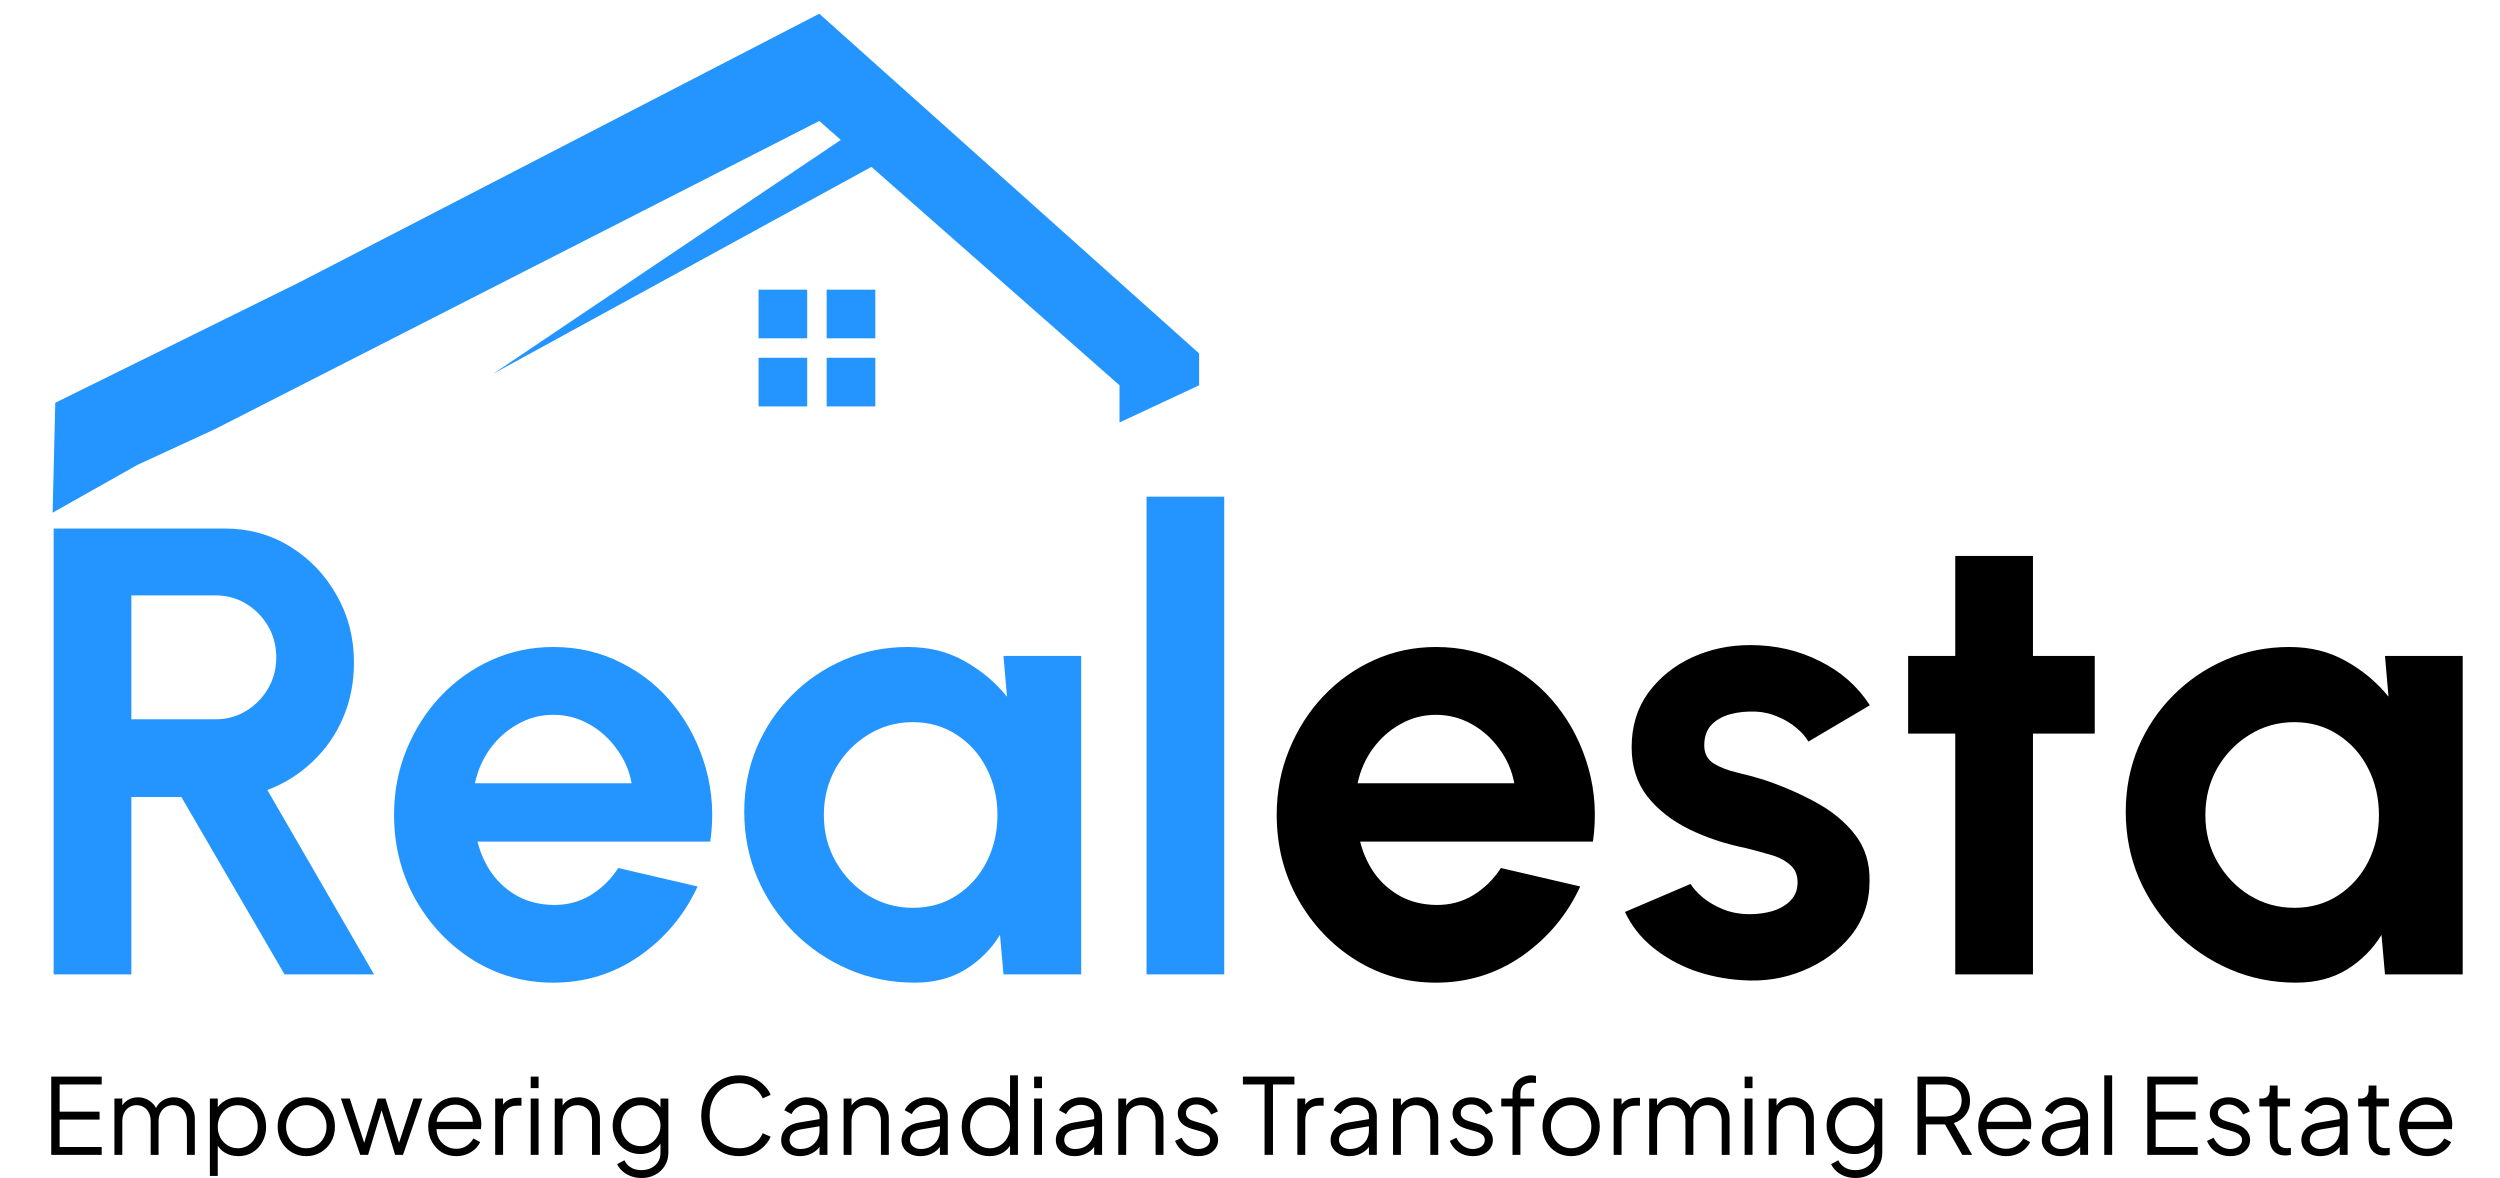
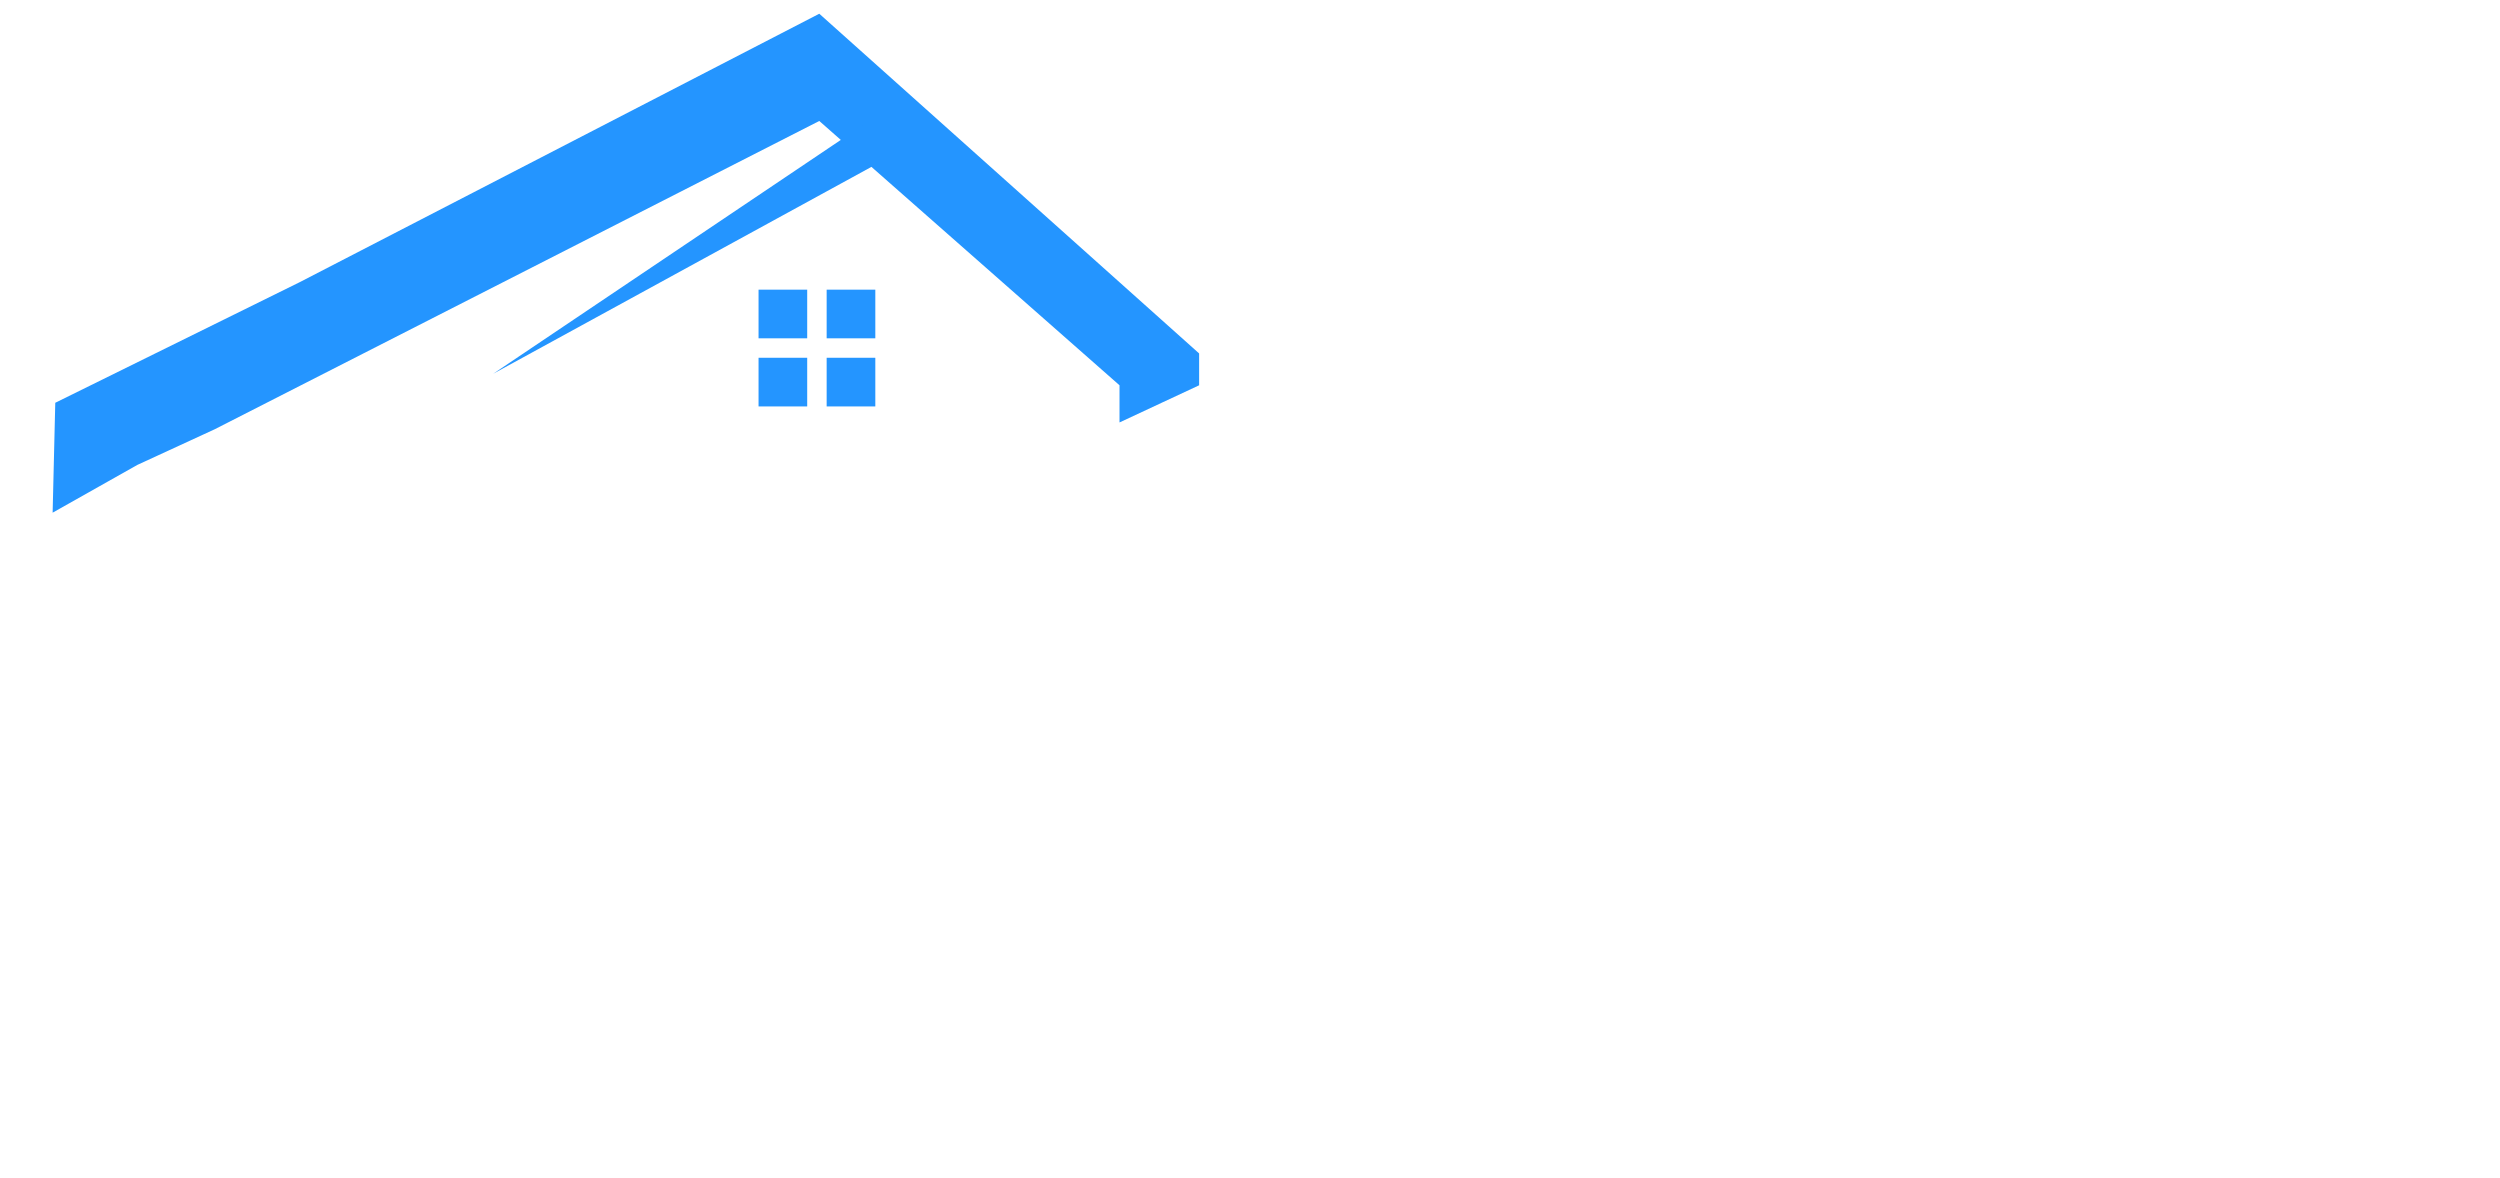
<svg xmlns="http://www.w3.org/2000/svg" width="157" height="74" viewBox="0 0 157 74" fill="none">
  <path d="M51.451 7.597L13.477 26.961L8.626 29.196L3.305 32.196L3.471 25.295L18.799 17.732L51.451 0.862L75.305 22.196V24.196L70.305 26.529V24.196L51.451 7.597Z" fill="#2495FF" />
-   <path d="M3.218 72.527V67.609H6.386V68.105H3.746V69.814H6.254V70.309H3.746V72.032H6.386V72.527H3.218ZM7.186 72.527V68.989H7.681V69.662L7.602 69.563C7.699 69.356 7.842 69.196 8.031 69.081C8.225 68.967 8.436 68.91 8.665 68.91C8.937 68.91 9.184 68.987 9.404 69.141C9.624 69.295 9.78 69.495 9.872 69.741L9.734 69.748C9.822 69.475 9.974 69.268 10.189 69.128C10.409 68.982 10.651 68.91 10.915 68.91C11.153 68.91 11.37 68.967 11.569 69.081C11.771 69.196 11.931 69.354 12.05 69.557C12.174 69.755 12.235 69.979 12.235 70.23V72.527H11.74V70.421C11.74 70.206 11.7 70.023 11.621 69.873C11.546 69.724 11.443 69.609 11.311 69.53C11.179 69.447 11.027 69.405 10.856 69.405C10.688 69.405 10.537 69.447 10.4 69.53C10.264 69.609 10.156 69.726 10.077 69.88C9.998 70.03 9.958 70.21 9.958 70.421V72.527H9.463V70.421C9.463 70.206 9.424 70.023 9.344 69.873C9.27 69.724 9.166 69.609 9.034 69.53C8.902 69.447 8.75 69.405 8.579 69.405C8.407 69.405 8.253 69.447 8.117 69.53C7.985 69.609 7.879 69.726 7.8 69.88C7.721 70.03 7.681 70.21 7.681 70.421V72.527H7.186ZM13.18 73.847V68.989H13.675V69.781L13.596 69.642C13.737 69.418 13.924 69.24 14.157 69.108C14.395 68.976 14.665 68.91 14.969 68.91C15.303 68.91 15.6 68.991 15.86 69.154C16.124 69.312 16.331 69.53 16.48 69.807C16.634 70.085 16.711 70.401 16.711 70.758C16.711 71.11 16.634 71.427 16.48 71.708C16.331 71.985 16.124 72.205 15.86 72.368C15.6 72.527 15.303 72.606 14.969 72.606C14.665 72.606 14.39 72.538 14.144 72.401C13.902 72.26 13.719 72.062 13.596 71.807L13.675 71.735V73.847H13.18ZM14.943 72.111C15.18 72.111 15.391 72.051 15.576 71.933C15.765 71.814 15.913 71.653 16.018 71.451C16.128 71.244 16.183 71.013 16.183 70.758C16.183 70.498 16.128 70.267 16.018 70.065C15.913 69.862 15.765 69.702 15.576 69.583C15.391 69.464 15.18 69.405 14.943 69.405C14.705 69.405 14.489 69.464 14.296 69.583C14.107 69.702 13.955 69.865 13.84 70.071C13.73 70.274 13.675 70.503 13.675 70.758C13.675 71.013 13.73 71.244 13.84 71.451C13.955 71.653 14.107 71.814 14.296 71.933C14.489 72.051 14.705 72.111 14.943 72.111ZM19.239 72.606C18.905 72.606 18.601 72.527 18.328 72.368C18.055 72.205 17.838 71.985 17.675 71.708C17.516 71.427 17.437 71.108 17.437 70.751C17.437 70.399 17.516 70.085 17.675 69.807C17.833 69.53 18.047 69.312 18.315 69.154C18.588 68.991 18.896 68.91 19.239 68.91C19.582 68.91 19.888 68.989 20.156 69.147C20.429 69.306 20.643 69.524 20.797 69.801C20.955 70.078 21.034 70.395 21.034 70.751C21.034 71.112 20.953 71.433 20.79 71.715C20.627 71.992 20.409 72.21 20.137 72.368C19.868 72.527 19.569 72.606 19.239 72.606ZM19.239 72.111C19.477 72.111 19.69 72.051 19.879 71.933C20.073 71.814 20.225 71.651 20.335 71.444C20.449 71.237 20.506 71.006 20.506 70.751C20.506 70.496 20.449 70.267 20.335 70.065C20.225 69.862 20.073 69.702 19.879 69.583C19.69 69.464 19.477 69.405 19.239 69.405C19.001 69.405 18.786 69.464 18.592 69.583C18.403 69.702 18.251 69.862 18.137 70.065C18.022 70.267 17.965 70.496 17.965 70.751C17.965 71.006 18.022 71.237 18.137 71.444C18.251 71.651 18.403 71.814 18.592 71.933C18.786 72.051 19.001 72.111 19.239 72.111ZM22.622 72.527L21.407 68.989H21.968L22.971 72.084H22.773L23.717 68.989H24.212L25.156 72.084H24.958L25.968 68.989H26.522L25.308 72.527H24.813L23.895 69.497H24.034L23.117 72.527H22.622ZM28.648 72.606C28.318 72.606 28.019 72.527 27.75 72.368C27.486 72.205 27.277 71.983 27.123 71.702C26.97 71.42 26.892 71.101 26.892 70.745C26.892 70.388 26.967 70.074 27.117 69.801C27.267 69.524 27.469 69.306 27.724 69.147C27.984 68.989 28.274 68.91 28.595 68.91C28.851 68.91 29.077 68.958 29.275 69.055C29.477 69.147 29.649 69.275 29.79 69.438C29.931 69.596 30.038 69.777 30.113 69.979C30.188 70.177 30.226 70.382 30.226 70.593C30.226 70.637 30.223 70.687 30.219 70.745C30.215 70.797 30.208 70.852 30.199 70.91H27.209V70.448H29.915L29.678 70.646C29.717 70.404 29.689 70.188 29.592 69.999C29.5 69.805 29.365 69.653 29.189 69.543C29.013 69.429 28.815 69.372 28.595 69.372C28.375 69.372 28.171 69.429 27.982 69.543C27.797 69.658 27.651 69.818 27.546 70.025C27.44 70.228 27.398 70.47 27.421 70.751C27.398 71.033 27.442 71.279 27.552 71.49C27.667 71.697 27.821 71.858 28.015 71.972C28.212 72.087 28.424 72.144 28.648 72.144C28.908 72.144 29.125 72.082 29.302 71.959C29.477 71.836 29.62 71.682 29.73 71.497L30.153 71.721C30.082 71.88 29.975 72.027 29.829 72.164C29.684 72.296 29.511 72.403 29.308 72.487C29.11 72.566 28.89 72.606 28.648 72.606ZM31.098 72.527V68.989H31.593V69.57L31.527 69.484C31.611 69.317 31.736 69.185 31.903 69.088C32.075 68.991 32.282 68.943 32.524 68.943H32.748V69.438H32.438C32.183 69.438 31.978 69.517 31.824 69.675C31.67 69.834 31.593 70.058 31.593 70.349V72.527H31.098ZM33.328 72.527V68.989H33.823V72.527H33.328ZM33.328 68.336V67.609H33.823V68.336H33.328ZM34.837 72.527V68.989H35.331V69.675L35.219 69.649C35.307 69.42 35.45 69.24 35.648 69.108C35.851 68.976 36.084 68.91 36.348 68.91C36.599 68.91 36.823 68.967 37.021 69.081C37.224 69.196 37.382 69.354 37.496 69.557C37.615 69.755 37.675 69.979 37.675 70.23V72.527H37.179V70.421C37.179 70.206 37.14 70.023 37.061 69.873C36.986 69.724 36.878 69.609 36.737 69.53C36.601 69.447 36.443 69.405 36.262 69.405C36.082 69.405 35.921 69.447 35.78 69.53C35.639 69.609 35.529 69.726 35.45 69.88C35.371 70.03 35.331 70.21 35.331 70.421V72.527H34.837ZM40.296 73.979C40.054 73.979 39.83 73.941 39.623 73.866C39.421 73.792 39.245 73.688 39.095 73.556C38.95 73.429 38.838 73.279 38.758 73.107L39.214 72.863C39.284 73.03 39.41 73.176 39.59 73.299C39.77 73.422 40.002 73.484 40.283 73.484C40.499 73.484 40.697 73.442 40.877 73.358C41.057 73.275 41.203 73.151 41.313 72.989C41.423 72.826 41.478 72.626 41.478 72.388V71.603L41.557 71.675C41.434 71.93 41.251 72.128 41.009 72.269C40.767 72.406 40.503 72.474 40.217 72.474C39.887 72.474 39.59 72.395 39.326 72.236C39.062 72.078 38.853 71.864 38.699 71.596C38.55 71.323 38.475 71.022 38.475 70.692C38.475 70.357 38.55 70.056 38.699 69.788C38.853 69.519 39.06 69.306 39.319 69.147C39.584 68.989 39.883 68.91 40.217 68.91C40.503 68.91 40.763 68.976 40.996 69.108C41.233 69.24 41.42 69.418 41.557 69.642L41.478 69.781V68.989H41.973V72.388C41.973 72.692 41.9 72.962 41.755 73.2C41.614 73.442 41.416 73.631 41.161 73.767C40.91 73.908 40.622 73.979 40.296 73.979ZM40.243 71.979C40.472 71.979 40.679 71.922 40.864 71.807C41.049 71.688 41.196 71.532 41.306 71.339C41.42 71.141 41.478 70.925 41.478 70.692C41.478 70.459 41.42 70.245 41.306 70.052C41.196 69.854 41.049 69.697 40.864 69.583C40.679 69.464 40.472 69.405 40.243 69.405C40.01 69.405 39.799 69.464 39.61 69.583C39.421 69.697 39.271 69.851 39.161 70.045C39.056 70.239 39.003 70.454 39.003 70.692C39.003 70.925 39.056 71.141 39.161 71.339C39.271 71.532 39.419 71.688 39.603 71.807C39.792 71.922 40.006 71.979 40.243 71.979ZM46.428 72.606C46.08 72.606 45.761 72.544 45.471 72.421C45.181 72.293 44.928 72.117 44.712 71.893C44.501 71.664 44.336 71.396 44.217 71.088C44.098 70.78 44.039 70.441 44.039 70.071C44.039 69.702 44.098 69.363 44.217 69.055C44.336 68.747 44.501 68.479 44.712 68.25C44.928 68.021 45.181 67.845 45.471 67.722C45.761 67.594 46.08 67.53 46.428 67.53C46.762 67.53 47.062 67.59 47.325 67.709C47.594 67.827 47.818 67.981 47.999 68.171C48.184 68.355 48.316 68.551 48.395 68.758L47.9 68.976C47.776 68.69 47.587 68.461 47.332 68.289C47.081 68.113 46.78 68.025 46.428 68.025C46.067 68.025 45.746 68.111 45.464 68.283C45.183 68.454 44.963 68.694 44.804 69.002C44.646 69.306 44.567 69.662 44.567 70.071C44.567 70.476 44.646 70.833 44.804 71.141C44.963 71.449 45.183 71.688 45.464 71.86C45.746 72.027 46.067 72.111 46.428 72.111C46.78 72.111 47.081 72.025 47.332 71.853C47.587 71.682 47.776 71.453 47.9 71.167L48.395 71.385C48.316 71.587 48.184 71.783 47.999 71.972C47.818 72.157 47.594 72.309 47.325 72.428C47.062 72.546 46.762 72.606 46.428 72.606ZM50.226 72.606C50.002 72.606 49.801 72.564 49.626 72.48C49.45 72.392 49.311 72.274 49.21 72.124C49.108 71.974 49.058 71.803 49.058 71.609C49.058 71.424 49.097 71.257 49.177 71.108C49.256 70.954 49.379 70.824 49.546 70.718C49.714 70.613 49.927 70.538 50.187 70.494L51.572 70.263V70.712L50.305 70.923C50.05 70.967 49.865 71.048 49.751 71.167C49.641 71.286 49.586 71.427 49.586 71.589C49.586 71.748 49.648 71.882 49.771 71.992C49.898 72.102 50.061 72.157 50.259 72.157C50.501 72.157 50.712 72.106 50.893 72.005C51.073 71.9 51.214 71.759 51.315 71.583C51.416 71.407 51.467 71.211 51.467 70.995V70.098C51.467 69.887 51.39 69.715 51.236 69.583C51.082 69.451 50.882 69.385 50.635 69.385C50.42 69.385 50.23 69.44 50.068 69.55C49.905 69.656 49.784 69.794 49.705 69.966L49.256 69.722C49.322 69.572 49.425 69.436 49.566 69.312C49.711 69.189 49.876 69.092 50.061 69.022C50.246 68.947 50.437 68.91 50.635 68.91C50.895 68.91 51.124 68.96 51.322 69.062C51.524 69.163 51.68 69.304 51.79 69.484C51.905 69.66 51.962 69.865 51.962 70.098V72.527H51.467V71.82L51.539 71.893C51.478 72.025 51.381 72.146 51.249 72.256C51.121 72.362 50.97 72.447 50.794 72.513C50.622 72.575 50.433 72.606 50.226 72.606ZM52.98 72.527V68.989H53.475V69.675L53.363 69.649C53.451 69.42 53.594 69.24 53.792 69.108C53.994 68.976 54.227 68.91 54.492 68.91C54.742 68.91 54.967 68.967 55.165 69.081C55.367 69.196 55.526 69.354 55.64 69.557C55.759 69.755 55.818 69.979 55.818 70.23V72.527H55.323V70.421C55.323 70.206 55.283 70.023 55.204 69.873C55.13 69.724 55.022 69.609 54.881 69.53C54.745 69.447 54.586 69.405 54.406 69.405C54.225 69.405 54.065 69.447 53.924 69.53C53.783 69.609 53.673 69.726 53.594 69.88C53.515 70.03 53.475 70.21 53.475 70.421V72.527H52.98ZM57.786 72.606C57.562 72.606 57.362 72.564 57.186 72.48C57.01 72.392 56.871 72.274 56.77 72.124C56.669 71.974 56.618 71.803 56.618 71.609C56.618 71.424 56.658 71.257 56.737 71.108C56.816 70.954 56.94 70.824 57.107 70.718C57.274 70.613 57.487 70.538 57.747 70.494L59.133 70.263V70.712L57.866 70.923C57.611 70.967 57.426 71.048 57.311 71.167C57.201 71.286 57.146 71.427 57.146 71.589C57.146 71.748 57.208 71.882 57.331 71.992C57.459 72.102 57.621 72.157 57.819 72.157C58.062 72.157 58.273 72.106 58.453 72.005C58.633 71.9 58.774 71.759 58.876 71.583C58.977 71.407 59.027 71.211 59.027 70.995V70.098C59.027 69.887 58.95 69.715 58.796 69.583C58.642 69.451 58.442 69.385 58.196 69.385C57.98 69.385 57.791 69.44 57.628 69.55C57.465 69.656 57.344 69.794 57.265 69.966L56.816 69.722C56.882 69.572 56.986 69.436 57.127 69.312C57.272 69.189 57.437 69.092 57.621 69.022C57.806 68.947 57.998 68.91 58.196 68.91C58.455 68.91 58.684 68.96 58.882 69.062C59.084 69.163 59.241 69.304 59.351 69.484C59.465 69.66 59.522 69.865 59.522 70.098V72.527H59.027V71.82L59.1 71.893C59.038 72.025 58.941 72.146 58.809 72.256C58.682 72.362 58.53 72.447 58.354 72.513C58.182 72.575 57.993 72.606 57.786 72.606ZM62.138 72.606C61.808 72.606 61.511 72.527 61.247 72.368C60.983 72.205 60.774 71.985 60.62 71.708C60.47 71.427 60.395 71.11 60.395 70.758C60.395 70.401 60.47 70.085 60.62 69.807C60.774 69.53 60.98 69.312 61.24 69.154C61.504 68.991 61.803 68.91 62.138 68.91C62.441 68.91 62.712 68.976 62.949 69.108C63.187 69.24 63.374 69.418 63.51 69.642L63.431 69.781V67.53H63.926V72.527H63.431V71.735L63.51 71.807C63.387 72.062 63.202 72.26 62.956 72.401C62.714 72.538 62.441 72.606 62.138 72.606ZM62.164 72.111C62.402 72.111 62.615 72.051 62.804 71.933C62.998 71.814 63.15 71.653 63.26 71.451C63.374 71.244 63.431 71.013 63.431 70.758C63.431 70.503 63.374 70.274 63.26 70.071C63.15 69.865 62.998 69.702 62.804 69.583C62.615 69.464 62.402 69.405 62.164 69.405C61.931 69.405 61.72 69.464 61.53 69.583C61.341 69.702 61.192 69.862 61.082 70.065C60.976 70.267 60.923 70.498 60.923 70.758C60.923 71.013 60.976 71.244 61.082 71.451C61.192 71.653 61.339 71.814 61.524 71.933C61.713 72.051 61.926 72.111 62.164 72.111ZM64.943 72.527V68.989H65.438V72.527H64.943ZM64.943 68.336V67.609H65.438V68.336H64.943ZM67.474 72.606C67.249 72.606 67.049 72.564 66.873 72.48C66.697 72.392 66.559 72.274 66.457 72.124C66.356 71.974 66.306 71.803 66.306 71.609C66.306 71.424 66.345 71.257 66.424 71.108C66.504 70.954 66.627 70.824 66.794 70.718C66.961 70.613 67.175 70.538 67.434 70.494L68.82 70.263V70.712L67.553 70.923C67.298 70.967 67.113 71.048 66.999 71.167C66.889 71.286 66.834 71.427 66.834 71.589C66.834 71.748 66.895 71.882 67.018 71.992C67.146 72.102 67.309 72.157 67.507 72.157C67.749 72.157 67.96 72.106 68.14 72.005C68.321 71.9 68.462 71.759 68.563 71.583C68.664 71.407 68.715 71.211 68.715 70.995V70.098C68.715 69.887 68.638 69.715 68.484 69.583C68.33 69.451 68.129 69.385 67.883 69.385C67.667 69.385 67.478 69.44 67.315 69.55C67.153 69.656 67.032 69.794 66.952 69.966L66.504 69.722C66.57 69.572 66.673 69.436 66.814 69.312C66.959 69.189 67.124 69.092 67.309 69.022C67.494 68.947 67.685 68.91 67.883 68.91C68.143 68.91 68.371 68.96 68.569 69.062C68.772 69.163 68.928 69.304 69.038 69.484C69.152 69.66 69.21 69.865 69.21 70.098V72.527H68.715V71.82L68.787 71.893C68.726 72.025 68.629 72.146 68.497 72.256C68.369 72.362 68.217 72.447 68.041 72.513C67.87 72.575 67.681 72.606 67.474 72.606ZM70.228 72.527V68.989H70.723V69.675L70.611 69.649C70.698 69.42 70.841 69.24 71.04 69.108C71.242 68.976 71.475 68.91 71.739 68.91C71.99 68.91 72.214 68.967 72.412 69.081C72.615 69.196 72.773 69.354 72.888 69.557C73.006 69.755 73.066 69.979 73.066 70.23V72.527H72.571V70.421C72.571 70.206 72.531 70.023 72.452 69.873C72.377 69.724 72.269 69.609 72.129 69.53C71.992 69.447 71.834 69.405 71.653 69.405C71.473 69.405 71.312 69.447 71.171 69.53C71.031 69.609 70.921 69.726 70.841 69.88C70.762 70.03 70.723 70.21 70.723 70.421V72.527H70.228ZM75.239 72.606C74.9 72.606 74.603 72.52 74.348 72.348C74.093 72.177 73.908 71.944 73.793 71.649L74.209 71.451C74.31 71.666 74.451 71.838 74.632 71.966C74.816 72.093 75.019 72.157 75.239 72.157C75.45 72.157 75.628 72.106 75.773 72.005C75.918 71.9 75.991 71.763 75.991 71.596C75.991 71.473 75.956 71.376 75.885 71.306C75.815 71.231 75.734 71.174 75.641 71.134C75.549 71.094 75.468 71.066 75.397 71.048L74.889 70.903C74.563 70.811 74.328 70.681 74.183 70.514C74.037 70.346 73.965 70.153 73.965 69.933C73.965 69.726 74.018 69.546 74.123 69.392C74.229 69.238 74.372 69.119 74.552 69.035C74.733 68.952 74.933 68.91 75.153 68.91C75.452 68.91 75.723 68.989 75.965 69.147C76.211 69.301 76.385 69.517 76.486 69.794L76.064 69.992C75.976 69.794 75.848 69.64 75.681 69.53C75.518 69.416 75.335 69.359 75.133 69.359C74.935 69.359 74.777 69.409 74.658 69.51C74.539 69.612 74.48 69.739 74.48 69.893C74.48 70.012 74.51 70.107 74.572 70.177C74.634 70.247 74.704 70.3 74.783 70.335C74.867 70.371 74.939 70.397 75.001 70.415L75.588 70.586C75.874 70.67 76.097 70.8 76.255 70.976C76.418 71.152 76.499 71.358 76.499 71.596C76.499 71.79 76.444 71.963 76.334 72.117C76.229 72.271 76.081 72.392 75.892 72.48C75.703 72.564 75.485 72.606 75.239 72.606ZM79.415 72.527V68.105H78.055V67.609H81.289V68.105H79.943V72.527H79.415ZM81.475 72.527V68.989H81.97V69.57L81.904 69.484C81.987 69.317 82.113 69.185 82.28 69.088C82.452 68.991 82.658 68.943 82.9 68.943H83.125V69.438H82.815C82.559 69.438 82.355 69.517 82.201 69.675C82.047 69.834 81.97 70.058 81.97 70.349V72.527H81.475ZM84.728 72.606C84.504 72.606 84.303 72.564 84.127 72.48C83.951 72.392 83.813 72.274 83.712 72.124C83.61 71.974 83.56 71.803 83.56 71.609C83.56 71.424 83.599 71.257 83.678 71.108C83.758 70.954 83.881 70.824 84.048 70.718C84.215 70.613 84.429 70.538 84.688 70.494L86.074 70.263V70.712L84.807 70.923C84.552 70.967 84.367 71.048 84.253 71.167C84.143 71.286 84.088 71.427 84.088 71.589C84.088 71.748 84.149 71.882 84.272 71.992C84.4 72.102 84.563 72.157 84.761 72.157C85.003 72.157 85.214 72.106 85.394 72.005C85.575 71.9 85.716 71.759 85.817 71.583C85.918 71.407 85.969 71.211 85.969 70.995V70.098C85.969 69.887 85.892 69.715 85.738 69.583C85.584 69.451 85.383 69.385 85.137 69.385C84.921 69.385 84.732 69.44 84.57 69.55C84.407 69.656 84.286 69.794 84.207 69.966L83.758 69.722C83.824 69.572 83.927 69.436 84.068 69.312C84.213 69.189 84.378 69.092 84.563 69.022C84.748 68.947 84.939 68.91 85.137 68.91C85.397 68.91 85.626 68.96 85.823 69.062C86.026 69.163 86.182 69.304 86.292 69.484C86.406 69.66 86.464 69.865 86.464 70.098V72.527H85.969V71.82L86.041 71.893C85.98 72.025 85.883 72.146 85.751 72.256C85.623 72.362 85.472 72.447 85.296 72.513C85.124 72.575 84.935 72.606 84.728 72.606ZM87.482 72.527V68.989H87.977V69.675L87.865 69.649C87.953 69.42 88.096 69.24 88.294 69.108C88.496 68.976 88.729 68.91 88.993 68.91C89.244 68.91 89.468 68.967 89.666 69.081C89.869 69.196 90.027 69.354 90.142 69.557C90.26 69.755 90.32 69.979 90.32 70.23V72.527H89.825V70.421C89.825 70.206 89.785 70.023 89.706 69.873C89.631 69.724 89.523 69.609 89.383 69.53C89.246 69.447 89.088 69.405 88.907 69.405C88.727 69.405 88.566 69.447 88.426 69.53C88.285 69.609 88.175 69.726 88.096 69.88C88.016 70.03 87.977 70.21 87.977 70.421V72.527H87.482ZM92.493 72.606C92.154 72.606 91.857 72.52 91.602 72.348C91.347 72.177 91.162 71.944 91.047 71.649L91.463 71.451C91.564 71.666 91.705 71.838 91.886 71.966C92.07 72.093 92.273 72.157 92.493 72.157C92.704 72.157 92.882 72.106 93.027 72.005C93.173 71.9 93.245 71.763 93.245 71.596C93.245 71.473 93.21 71.376 93.14 71.306C93.069 71.231 92.988 71.174 92.895 71.134C92.803 71.094 92.722 71.066 92.651 71.048L92.143 70.903C91.817 70.811 91.582 70.681 91.437 70.514C91.292 70.346 91.219 70.153 91.219 69.933C91.219 69.726 91.272 69.546 91.377 69.392C91.483 69.238 91.626 69.119 91.806 69.035C91.987 68.952 92.187 68.91 92.407 68.91C92.706 68.91 92.977 68.989 93.219 69.147C93.465 69.301 93.639 69.517 93.74 69.794L93.318 69.992C93.23 69.794 93.102 69.64 92.935 69.53C92.772 69.416 92.59 69.359 92.387 69.359C92.189 69.359 92.031 69.409 91.912 69.51C91.793 69.612 91.734 69.739 91.734 69.893C91.734 70.012 91.765 70.107 91.826 70.177C91.888 70.247 91.958 70.3 92.037 70.335C92.121 70.371 92.194 70.397 92.255 70.415L92.843 70.586C93.129 70.67 93.351 70.8 93.509 70.976C93.672 71.152 93.753 71.358 93.753 71.596C93.753 71.79 93.698 71.963 93.588 72.117C93.483 72.271 93.335 72.392 93.146 72.48C92.957 72.564 92.739 72.606 92.493 72.606ZM94.986 72.527V69.484H94.28V68.989H94.986V68.672C94.986 68.426 95.041 68.219 95.151 68.052C95.261 67.88 95.406 67.75 95.587 67.662C95.767 67.574 95.961 67.53 96.168 67.53C96.212 67.53 96.262 67.535 96.319 67.544C96.377 67.548 96.423 67.555 96.458 67.563V68.012C96.427 68.003 96.385 67.999 96.333 67.999C96.28 67.995 96.242 67.992 96.22 67.992C96.009 67.992 95.833 68.043 95.692 68.144C95.552 68.245 95.481 68.421 95.481 68.672V68.989H96.346V69.484H95.481V72.527H94.986ZM98.671 72.606C98.337 72.606 98.033 72.527 97.76 72.368C97.487 72.205 97.27 71.985 97.107 71.708C96.948 71.427 96.869 71.108 96.869 70.751C96.869 70.399 96.948 70.085 97.107 69.807C97.265 69.53 97.479 69.312 97.747 69.154C98.02 68.991 98.328 68.91 98.671 68.91C99.014 68.91 99.32 68.989 99.588 69.147C99.861 69.306 100.075 69.524 100.229 69.801C100.387 70.078 100.466 70.395 100.466 70.751C100.466 71.112 100.385 71.433 100.222 71.715C100.059 71.992 99.841 72.21 99.569 72.368C99.3 72.527 99.001 72.606 98.671 72.606ZM98.671 72.111C98.909 72.111 99.122 72.051 99.311 71.933C99.505 71.814 99.657 71.651 99.767 71.444C99.881 71.237 99.938 71.006 99.938 70.751C99.938 70.496 99.881 70.267 99.767 70.065C99.657 69.862 99.505 69.702 99.311 69.583C99.122 69.464 98.909 69.405 98.671 69.405C98.433 69.405 98.218 69.464 98.024 69.583C97.835 69.702 97.683 69.862 97.569 70.065C97.454 70.267 97.397 70.496 97.397 70.751C97.397 71.006 97.454 71.237 97.569 71.444C97.683 71.651 97.835 71.814 98.024 71.933C98.218 72.051 98.433 72.111 98.671 72.111ZM101.339 72.527V68.989H101.834V69.57L101.768 69.484C101.852 69.317 101.977 69.185 102.144 69.088C102.316 68.991 102.523 68.943 102.765 68.943H102.989V69.438H102.679C102.424 69.438 102.219 69.517 102.065 69.675C101.911 69.834 101.834 70.058 101.834 70.349V72.527H101.339ZM103.569 72.527V68.989H104.064V69.662L103.985 69.563C104.082 69.356 104.225 69.196 104.414 69.081C104.608 68.967 104.819 68.91 105.048 68.91C105.321 68.91 105.567 68.987 105.787 69.141C106.007 69.295 106.163 69.495 106.256 69.741L106.117 69.748C106.205 69.475 106.357 69.268 106.572 69.128C106.792 68.982 107.034 68.91 107.298 68.91C107.536 68.91 107.754 68.967 107.952 69.081C108.154 69.196 108.315 69.354 108.434 69.557C108.557 69.755 108.618 69.979 108.618 70.23V72.527H108.123V70.421C108.123 70.206 108.084 70.023 108.005 69.873C107.93 69.724 107.826 69.609 107.694 69.53C107.562 69.447 107.411 69.405 107.239 69.405C107.072 69.405 106.92 69.447 106.784 69.53C106.647 69.609 106.539 69.726 106.46 69.88C106.381 70.03 106.341 70.21 106.341 70.421V72.527H105.846V70.421C105.846 70.206 105.807 70.023 105.728 69.873C105.653 69.724 105.549 69.609 105.417 69.53C105.285 69.447 105.134 69.405 104.962 69.405C104.79 69.405 104.636 69.447 104.5 69.53C104.368 69.609 104.262 69.726 104.183 69.88C104.104 70.03 104.064 70.21 104.064 70.421V72.527H103.569ZM109.563 72.527V68.989H110.058V72.527H109.563ZM109.563 68.336V67.609H110.058V68.336H109.563ZM111.072 72.527V68.989H111.567V69.675L111.454 69.649C111.542 69.42 111.685 69.24 111.883 69.108C112.086 68.976 112.319 68.91 112.583 68.91C112.834 68.91 113.058 68.967 113.256 69.081C113.459 69.196 113.617 69.354 113.731 69.557C113.85 69.755 113.91 69.979 113.91 70.23V72.527H113.415V70.421C113.415 70.206 113.375 70.023 113.296 69.873C113.221 69.724 113.113 69.609 112.972 69.53C112.836 69.447 112.678 69.405 112.497 69.405C112.317 69.405 112.156 69.447 112.015 69.53C111.875 69.609 111.765 69.726 111.685 69.88C111.606 70.03 111.567 70.21 111.567 70.421V72.527H111.072ZM116.531 73.979C116.289 73.979 116.065 73.941 115.858 73.866C115.656 73.792 115.48 73.688 115.33 73.556C115.185 73.429 115.073 73.279 114.994 73.107L115.449 72.863C115.519 73.03 115.645 73.176 115.825 73.299C116.006 73.422 116.237 73.484 116.518 73.484C116.734 73.484 116.932 73.442 117.112 73.358C117.293 73.275 117.438 73.151 117.548 72.989C117.658 72.826 117.713 72.626 117.713 72.388V71.603L117.792 71.675C117.669 71.93 117.486 72.128 117.244 72.269C117.002 72.406 116.738 72.474 116.452 72.474C116.122 72.474 115.825 72.395 115.561 72.236C115.297 72.078 115.088 71.864 114.934 71.596C114.785 71.323 114.71 71.022 114.71 70.692C114.71 70.357 114.785 70.056 114.934 69.788C115.088 69.519 115.295 69.306 115.555 69.147C115.819 68.989 116.118 68.91 116.452 68.91C116.738 68.91 116.998 68.976 117.231 69.108C117.469 69.24 117.656 69.418 117.792 69.642L117.713 69.781V68.989H118.208V72.388C118.208 72.692 118.135 72.962 117.99 73.2C117.849 73.442 117.651 73.631 117.396 73.767C117.145 73.908 116.857 73.979 116.531 73.979ZM116.479 71.979C116.707 71.979 116.914 71.922 117.099 71.807C117.284 71.688 117.431 71.532 117.541 71.339C117.656 71.141 117.713 70.925 117.713 70.692C117.713 70.459 117.656 70.245 117.541 70.052C117.431 69.854 117.284 69.697 117.099 69.583C116.914 69.464 116.707 69.405 116.479 69.405C116.245 69.405 116.034 69.464 115.845 69.583C115.656 69.697 115.506 69.851 115.396 70.045C115.291 70.239 115.238 70.454 115.238 70.692C115.238 70.925 115.291 71.141 115.396 71.339C115.506 71.532 115.654 71.688 115.838 71.807C116.028 71.922 116.241 71.979 116.479 71.979ZM120.419 72.527V67.609H122.109C122.43 67.609 122.711 67.673 122.953 67.801C123.195 67.924 123.382 68.1 123.514 68.329C123.651 68.553 123.719 68.815 123.719 69.114C123.719 69.462 123.627 69.759 123.442 70.005C123.261 70.252 123.015 70.426 122.703 70.527L123.851 72.527H123.231L122.029 70.408L122.386 70.613H120.947V72.527H120.419ZM120.947 70.118H122.135C122.346 70.118 122.531 70.078 122.689 69.999C122.848 69.915 122.971 69.799 123.059 69.649C123.147 69.495 123.191 69.315 123.191 69.108C123.191 68.901 123.147 68.723 123.059 68.573C122.971 68.424 122.848 68.309 122.689 68.23C122.531 68.146 122.346 68.105 122.135 68.105H120.947V70.118ZM125.985 72.606C125.655 72.606 125.356 72.527 125.088 72.368C124.824 72.205 124.615 71.983 124.461 71.702C124.307 71.42 124.23 71.101 124.23 70.745C124.23 70.388 124.304 70.074 124.454 69.801C124.604 69.524 124.806 69.306 125.061 69.147C125.321 68.989 125.611 68.91 125.932 68.91C126.188 68.91 126.414 68.958 126.612 69.055C126.815 69.147 126.986 69.275 127.127 69.438C127.268 69.596 127.376 69.777 127.45 69.979C127.525 70.177 127.563 70.382 127.563 70.593C127.563 70.637 127.56 70.687 127.556 70.745C127.552 70.797 127.545 70.852 127.536 70.91H124.546V70.448H127.252L127.015 70.646C127.054 70.404 127.026 70.188 126.929 69.999C126.837 69.805 126.702 69.653 126.526 69.543C126.35 69.429 126.152 69.372 125.932 69.372C125.712 69.372 125.508 69.429 125.319 69.543C125.134 69.658 124.989 69.818 124.883 70.025C124.777 70.228 124.736 70.47 124.758 70.751C124.736 71.033 124.78 71.279 124.89 71.49C125.004 71.697 125.158 71.858 125.352 71.972C125.55 72.087 125.761 72.144 125.985 72.144C126.245 72.144 126.463 72.082 126.639 71.959C126.815 71.836 126.958 71.682 127.068 71.497L127.49 71.721C127.42 71.88 127.312 72.027 127.167 72.164C127.021 72.296 126.848 72.403 126.645 72.487C126.447 72.566 126.227 72.606 125.985 72.606ZM129.394 72.606C129.169 72.606 128.969 72.564 128.793 72.48C128.617 72.392 128.479 72.274 128.377 72.124C128.276 71.974 128.226 71.803 128.226 71.609C128.226 71.424 128.265 71.257 128.344 71.108C128.424 70.954 128.547 70.824 128.714 70.718C128.881 70.613 129.095 70.538 129.354 70.494L130.74 70.263V70.712L129.473 70.923C129.218 70.967 129.033 71.048 128.919 71.167C128.809 71.286 128.754 71.427 128.754 71.589C128.754 71.748 128.815 71.882 128.938 71.992C129.066 72.102 129.229 72.157 129.427 72.157C129.669 72.157 129.88 72.106 130.06 72.005C130.241 71.9 130.382 71.759 130.483 71.583C130.584 71.407 130.635 71.211 130.635 70.995V70.098C130.635 69.887 130.558 69.715 130.404 69.583C130.25 69.451 130.049 69.385 129.803 69.385C129.587 69.385 129.398 69.44 129.235 69.55C129.073 69.656 128.952 69.794 128.872 69.966L128.424 69.722C128.49 69.572 128.593 69.436 128.734 69.312C128.879 69.189 129.044 69.092 129.229 69.022C129.414 68.947 129.605 68.91 129.803 68.91C130.063 68.91 130.291 68.96 130.489 69.062C130.692 69.163 130.848 69.304 130.958 69.484C131.072 69.66 131.13 69.865 131.13 70.098V72.527H130.635V71.82L130.707 71.893C130.646 72.025 130.549 72.146 130.417 72.256C130.289 72.362 130.137 72.447 129.961 72.513C129.79 72.575 129.601 72.606 129.394 72.606ZM132.148 72.527V67.53H132.643V72.527H132.148ZM134.85 72.527V67.609H138.018V68.105H135.378V69.814H137.886V70.309H135.378V72.032H138.018V72.527H134.85ZM140.046 72.606C139.708 72.606 139.411 72.52 139.155 72.348C138.9 72.177 138.715 71.944 138.601 71.649L139.017 71.451C139.118 71.666 139.259 71.838 139.439 71.966C139.624 72.093 139.826 72.157 140.046 72.157C140.258 72.157 140.436 72.106 140.581 72.005C140.726 71.9 140.799 71.763 140.799 71.596C140.799 71.473 140.764 71.376 140.693 71.306C140.623 71.231 140.541 71.174 140.449 71.134C140.357 71.094 140.275 71.066 140.205 71.048L139.697 70.903C139.371 70.811 139.136 70.681 138.99 70.514C138.845 70.346 138.773 70.153 138.773 69.933C138.773 69.726 138.825 69.546 138.931 69.392C139.037 69.238 139.18 69.119 139.36 69.035C139.54 68.952 139.741 68.91 139.961 68.91C140.26 68.91 140.53 68.989 140.772 69.147C141.019 69.301 141.193 69.517 141.294 69.794L140.871 69.992C140.783 69.794 140.656 69.64 140.489 69.53C140.326 69.416 140.143 69.359 139.941 69.359C139.743 69.359 139.584 69.409 139.466 69.51C139.347 69.612 139.287 69.739 139.287 69.893C139.287 70.012 139.318 70.107 139.38 70.177C139.441 70.247 139.512 70.3 139.591 70.335C139.675 70.371 139.747 70.397 139.809 70.415L140.396 70.586C140.682 70.67 140.904 70.8 141.063 70.976C141.226 71.152 141.307 71.358 141.307 71.596C141.307 71.79 141.252 71.963 141.142 72.117C141.036 72.271 140.889 72.392 140.7 72.48C140.511 72.564 140.293 72.606 140.046 72.606ZM143.53 72.566C143.213 72.566 142.969 72.474 142.797 72.289C142.626 72.104 142.54 71.84 142.54 71.497V69.484H141.886V68.989H142.051C142.201 68.989 142.32 68.941 142.408 68.844C142.496 68.743 142.54 68.617 142.54 68.468V68.171H143.035V68.989H143.814V69.484H143.035V71.497C143.035 71.616 143.052 71.721 143.088 71.814C143.123 71.902 143.182 71.972 143.266 72.025C143.354 72.078 143.47 72.104 143.616 72.104C143.651 72.104 143.693 72.102 143.741 72.098C143.789 72.093 143.831 72.089 143.866 72.084V72.527C143.814 72.54 143.754 72.549 143.688 72.553C143.622 72.562 143.569 72.566 143.53 72.566ZM145.694 72.606C145.47 72.606 145.269 72.564 145.093 72.48C144.917 72.392 144.779 72.274 144.678 72.124C144.576 71.974 144.526 71.803 144.526 71.609C144.526 71.424 144.565 71.257 144.645 71.108C144.724 70.954 144.847 70.824 145.014 70.718C145.181 70.613 145.395 70.538 145.654 70.494L147.04 70.263V70.712L145.773 70.923C145.518 70.967 145.333 71.048 145.219 71.167C145.109 71.286 145.054 71.427 145.054 71.589C145.054 71.748 145.115 71.882 145.239 71.992C145.366 72.102 145.529 72.157 145.727 72.157C145.969 72.157 146.18 72.106 146.361 72.005C146.541 71.9 146.682 71.759 146.783 71.583C146.884 71.407 146.935 71.211 146.935 70.995V70.098C146.935 69.887 146.858 69.715 146.704 69.583C146.55 69.451 146.35 69.385 146.103 69.385C145.888 69.385 145.698 69.44 145.536 69.55C145.373 69.656 145.252 69.794 145.173 69.966L144.724 69.722C144.79 69.572 144.893 69.436 145.034 69.312C145.179 69.189 145.344 69.092 145.529 69.022C145.714 68.947 145.905 68.91 146.103 68.91C146.363 68.91 146.592 68.96 146.79 69.062C146.992 69.163 147.148 69.304 147.258 69.484C147.373 69.66 147.43 69.865 147.43 70.098V72.527H146.935V71.82L147.007 71.893C146.946 72.025 146.849 72.146 146.717 72.256C146.589 72.362 146.438 72.447 146.262 72.513C146.09 72.575 145.901 72.606 145.694 72.606ZM149.737 72.566C149.42 72.566 149.176 72.474 149.004 72.289C148.832 72.104 148.747 71.84 148.747 71.497V69.484H148.093V68.989H148.258C148.408 68.989 148.527 68.941 148.615 68.844C148.703 68.743 148.747 68.617 148.747 68.468V68.171H149.242V68.989H150.02V69.484H149.242V71.497C149.242 71.616 149.259 71.721 149.294 71.814C149.33 71.902 149.389 71.972 149.473 72.025C149.561 72.078 149.677 72.104 149.822 72.104C149.858 72.104 149.899 72.102 149.948 72.098C149.996 72.093 150.038 72.089 150.073 72.084V72.527C150.02 72.54 149.961 72.549 149.895 72.553C149.829 72.562 149.776 72.566 149.737 72.566ZM152.424 72.606C152.094 72.606 151.795 72.527 151.526 72.368C151.262 72.205 151.053 71.983 150.899 71.702C150.745 71.42 150.668 71.101 150.668 70.745C150.668 70.388 150.743 70.074 150.893 69.801C151.042 69.524 151.245 69.306 151.5 69.147C151.759 68.989 152.05 68.91 152.371 68.91C152.626 68.91 152.853 68.958 153.051 69.055C153.253 69.147 153.425 69.275 153.566 69.438C153.706 69.596 153.814 69.777 153.889 69.979C153.964 70.177 154.001 70.382 154.001 70.593C154.001 70.637 153.999 70.687 153.995 70.745C153.99 70.797 153.984 70.852 153.975 70.91H150.985V70.448H153.691L153.453 70.646C153.493 70.404 153.464 70.188 153.368 69.999C153.275 69.805 153.141 69.653 152.965 69.543C152.789 69.429 152.591 69.372 152.371 69.372C152.151 69.372 151.946 69.429 151.757 69.543C151.572 69.658 151.427 69.818 151.322 70.025C151.216 70.228 151.174 70.47 151.196 70.751C151.174 71.033 151.218 71.279 151.328 71.49C151.443 71.697 151.597 71.858 151.79 71.972C151.988 72.087 152.199 72.144 152.424 72.144C152.683 72.144 152.901 72.082 153.077 71.959C153.253 71.836 153.396 71.682 153.506 71.497L153.929 71.721C153.858 71.88 153.75 72.027 153.605 72.164C153.46 72.296 153.286 72.403 153.084 72.487C152.886 72.566 152.666 72.606 152.424 72.606Z" fill="black" />
-   <path d="M3.369 61.191V33.191H14.109C15.629 33.191 17.002 33.571 18.229 34.331C19.455 35.091 20.429 36.111 21.149 37.391C21.869 38.657 22.229 40.064 22.229 41.611C22.229 42.877 21.995 44.044 21.529 45.111C21.075 46.164 20.435 47.077 19.609 47.851C18.795 48.624 17.855 49.211 16.789 49.611L23.489 61.191H17.869L11.389 50.051H8.249V61.191H3.369ZM8.249 45.171H13.549C14.242 45.171 14.875 44.997 15.449 44.651C16.022 44.304 16.482 43.837 16.829 43.251C17.175 42.664 17.349 42.011 17.349 41.291C17.349 40.557 17.175 39.897 16.829 39.311C16.482 38.724 16.022 38.257 15.449 37.911C14.875 37.564 14.242 37.391 13.549 37.391H8.249V45.171ZM34.747 61.711C32.907 61.711 31.227 61.237 29.707 60.291C28.2 59.344 26.994 58.071 26.087 56.471C25.194 54.871 24.747 53.104 24.747 51.171C24.747 49.717 25.007 48.357 25.527 47.091C26.047 45.811 26.76 44.691 27.667 43.731C28.587 42.757 29.654 41.997 30.867 41.451C32.08 40.904 33.373 40.631 34.747 40.631C36.307 40.631 37.733 40.964 39.027 41.631C40.334 42.284 41.44 43.184 42.347 44.331C43.254 45.477 43.913 46.784 44.327 48.251C44.74 49.717 44.834 51.251 44.607 52.851H29.987C30.174 53.597 30.48 54.271 30.907 54.871C31.334 55.457 31.873 55.931 32.527 56.291C33.18 56.637 33.92 56.817 34.747 56.831C35.6 56.844 36.373 56.644 37.067 56.231C37.773 55.804 38.36 55.231 38.827 54.511L43.807 55.671C42.993 57.444 41.78 58.897 40.167 60.031C38.553 61.151 36.747 61.711 34.747 61.711ZM29.827 49.191H39.667C39.52 48.391 39.207 47.671 38.727 47.031C38.26 46.377 37.68 45.857 36.987 45.471C36.294 45.084 35.547 44.891 34.747 44.891C33.947 44.891 33.207 45.084 32.527 45.471C31.847 45.844 31.267 46.357 30.787 47.011C30.32 47.651 30 48.377 29.827 49.191ZM63.019 41.191H67.899V61.191H63.019L62.799 58.711C62.252 59.604 61.526 60.331 60.619 60.891C59.726 61.437 58.666 61.711 57.439 61.711C55.959 61.711 54.572 61.431 53.279 60.871C51.986 60.311 50.846 59.537 49.859 58.551C48.886 57.564 48.119 56.424 47.559 55.131C47.012 53.837 46.739 52.451 46.739 50.971C46.739 49.544 46.999 48.204 47.519 46.951C48.052 45.697 48.792 44.597 49.739 43.651C50.686 42.704 51.779 41.964 53.019 41.431C54.259 40.897 55.592 40.631 57.019 40.631C58.339 40.631 59.519 40.924 60.559 41.511C61.612 42.097 62.506 42.844 63.239 43.751L63.019 41.191ZM57.319 57.011C58.359 57.011 59.279 56.751 60.079 56.231C60.879 55.711 61.506 55.011 61.959 54.131C62.412 53.237 62.639 52.257 62.639 51.191C62.639 50.111 62.412 49.131 61.959 48.251C61.506 47.357 60.872 46.651 60.059 46.131C59.259 45.611 58.346 45.351 57.319 45.351C56.292 45.351 55.352 45.617 54.499 46.151C53.659 46.671 52.986 47.371 52.479 48.251C51.986 49.131 51.739 50.111 51.739 51.191C51.739 52.271 51.992 53.251 52.499 54.131C53.006 55.011 53.679 55.711 54.519 56.231C55.372 56.751 56.306 57.011 57.319 57.011ZM72.002 61.191V31.191H76.882V61.191H72.002Z" fill="#2495FF" />
-   <path d="M90.177 61.711C88.337 61.711 86.657 61.237 85.137 60.291C83.63 59.344 82.423 58.071 81.517 56.471C80.623 54.871 80.177 53.104 80.177 51.171C80.177 49.717 80.437 48.357 80.957 47.091C81.477 45.811 82.19 44.691 83.097 43.731C84.017 42.757 85.083 41.997 86.297 41.451C87.51 40.904 88.803 40.631 90.177 40.631C91.737 40.631 93.163 40.964 94.457 41.631C95.763 42.284 96.87 43.184 97.777 44.331C98.683 45.477 99.343 46.784 99.757 48.251C100.17 49.717 100.263 51.251 100.037 52.851H85.417C85.603 53.597 85.91 54.271 86.337 54.871C86.763 55.457 87.303 55.931 87.957 56.291C88.61 56.637 89.35 56.817 90.177 56.831C91.03 56.844 91.803 56.644 92.497 56.231C93.203 55.804 93.79 55.231 94.257 54.511L99.237 55.671C98.423 57.444 97.21 58.897 95.597 60.031C93.983 61.151 92.177 61.711 90.177 61.711ZM85.257 49.191H95.097C94.95 48.391 94.637 47.671 94.157 47.031C93.69 46.377 93.11 45.857 92.417 45.471C91.723 45.084 90.977 44.891 90.177 44.891C89.377 44.891 88.637 45.084 87.957 45.471C87.277 45.844 86.697 46.357 86.217 47.011C85.75 47.651 85.43 48.377 85.257 49.191ZM109.347 61.551C108.307 61.484 107.3 61.277 106.327 60.931C105.367 60.571 104.514 60.084 103.767 59.471C103.02 58.857 102.447 58.124 102.047 57.271L106.167 55.511C106.327 55.777 106.587 56.064 106.947 56.371C107.307 56.664 107.734 56.911 108.227 57.111C108.734 57.311 109.287 57.411 109.887 57.411C110.394 57.411 110.874 57.344 111.327 57.211C111.794 57.064 112.167 56.844 112.447 56.551C112.74 56.257 112.887 55.877 112.887 55.411C112.887 54.917 112.714 54.537 112.367 54.271C112.034 53.991 111.607 53.784 111.087 53.651C110.58 53.504 110.087 53.371 109.607 53.251C108.34 52.997 107.16 52.604 106.067 52.071C104.987 51.537 104.114 50.851 103.447 50.011C102.794 49.157 102.467 48.131 102.467 46.931C102.467 45.611 102.814 44.471 103.507 43.511C104.214 42.551 105.127 41.811 106.247 41.291C107.38 40.771 108.6 40.511 109.907 40.511C111.494 40.511 112.947 40.844 114.267 41.511C115.6 42.164 116.654 43.091 117.427 44.291L113.567 46.571C113.38 46.251 113.12 45.957 112.787 45.691C112.454 45.411 112.074 45.184 111.647 45.011C111.22 44.824 110.774 44.717 110.307 44.691C109.707 44.664 109.16 44.717 108.667 44.851C108.174 44.984 107.774 45.211 107.467 45.531C107.174 45.851 107.027 46.277 107.027 46.811C107.027 47.317 107.227 47.697 107.627 47.951C108.027 48.191 108.507 48.377 109.067 48.511C109.64 48.644 110.187 48.791 110.707 48.951C111.88 49.337 112.98 49.811 114.007 50.371C115.047 50.931 115.88 51.617 116.507 52.431C117.134 53.244 117.434 54.217 117.407 55.351C117.407 56.644 117.02 57.777 116.247 58.751C115.474 59.711 114.474 60.444 113.247 60.951C112.034 61.457 110.734 61.657 109.347 61.551ZM131.55 46.071H127.67V61.191H122.79V46.071H119.83V41.191H122.79V34.911H127.67V41.191H131.55V46.071ZM149.777 41.191H154.657V61.191H149.777L149.557 58.711C149.01 59.604 148.284 60.331 147.377 60.891C146.484 61.437 145.424 61.711 144.197 61.711C142.717 61.711 141.33 61.431 140.037 60.871C138.744 60.311 137.604 59.537 136.617 58.551C135.644 57.564 134.877 56.424 134.317 55.131C133.77 53.837 133.497 52.451 133.497 50.971C133.497 49.544 133.757 48.204 134.277 46.951C134.81 45.697 135.55 44.597 136.497 43.651C137.444 42.704 138.537 41.964 139.777 41.431C141.017 40.897 142.35 40.631 143.777 40.631C145.097 40.631 146.277 40.924 147.317 41.511C148.37 42.097 149.264 42.844 149.997 43.751L149.777 41.191ZM144.077 57.011C145.117 57.011 146.037 56.751 146.837 56.231C147.637 55.711 148.264 55.011 148.717 54.131C149.17 53.237 149.397 52.257 149.397 51.191C149.397 50.111 149.17 49.131 148.717 48.251C148.264 47.357 147.63 46.651 146.817 46.131C146.017 45.611 145.104 45.351 144.077 45.351C143.05 45.351 142.11 45.617 141.257 46.151C140.417 46.671 139.744 47.371 139.237 48.251C138.744 49.131 138.497 50.111 138.497 51.191C138.497 52.271 138.75 53.251 139.257 54.131C139.764 55.011 140.437 55.711 141.277 56.231C142.13 56.751 143.064 57.011 144.077 57.011Z" fill="black" />
  <path d="M47.637 18.191H50.692V21.246H47.637V18.191Z" fill="#2495FF" />
  <path d="M47.637 22.468H50.692V25.524H47.637V22.468Z" fill="#2495FF" />
  <path d="M51.914 18.191H54.97V21.246H51.914V18.191Z" fill="#2495FF" />
-   <path d="M51.914 22.468H54.97V25.524H51.914V22.468Z" fill="#2495FF" />
+   <path d="M51.914 22.468H54.97V25.524H51.914V22.468" fill="#2495FF" />
  <path d="M57.138 9.161L30.971 23.473L54.971 7.328L57.138 9.161Z" fill="#2495FF" />
</svg>